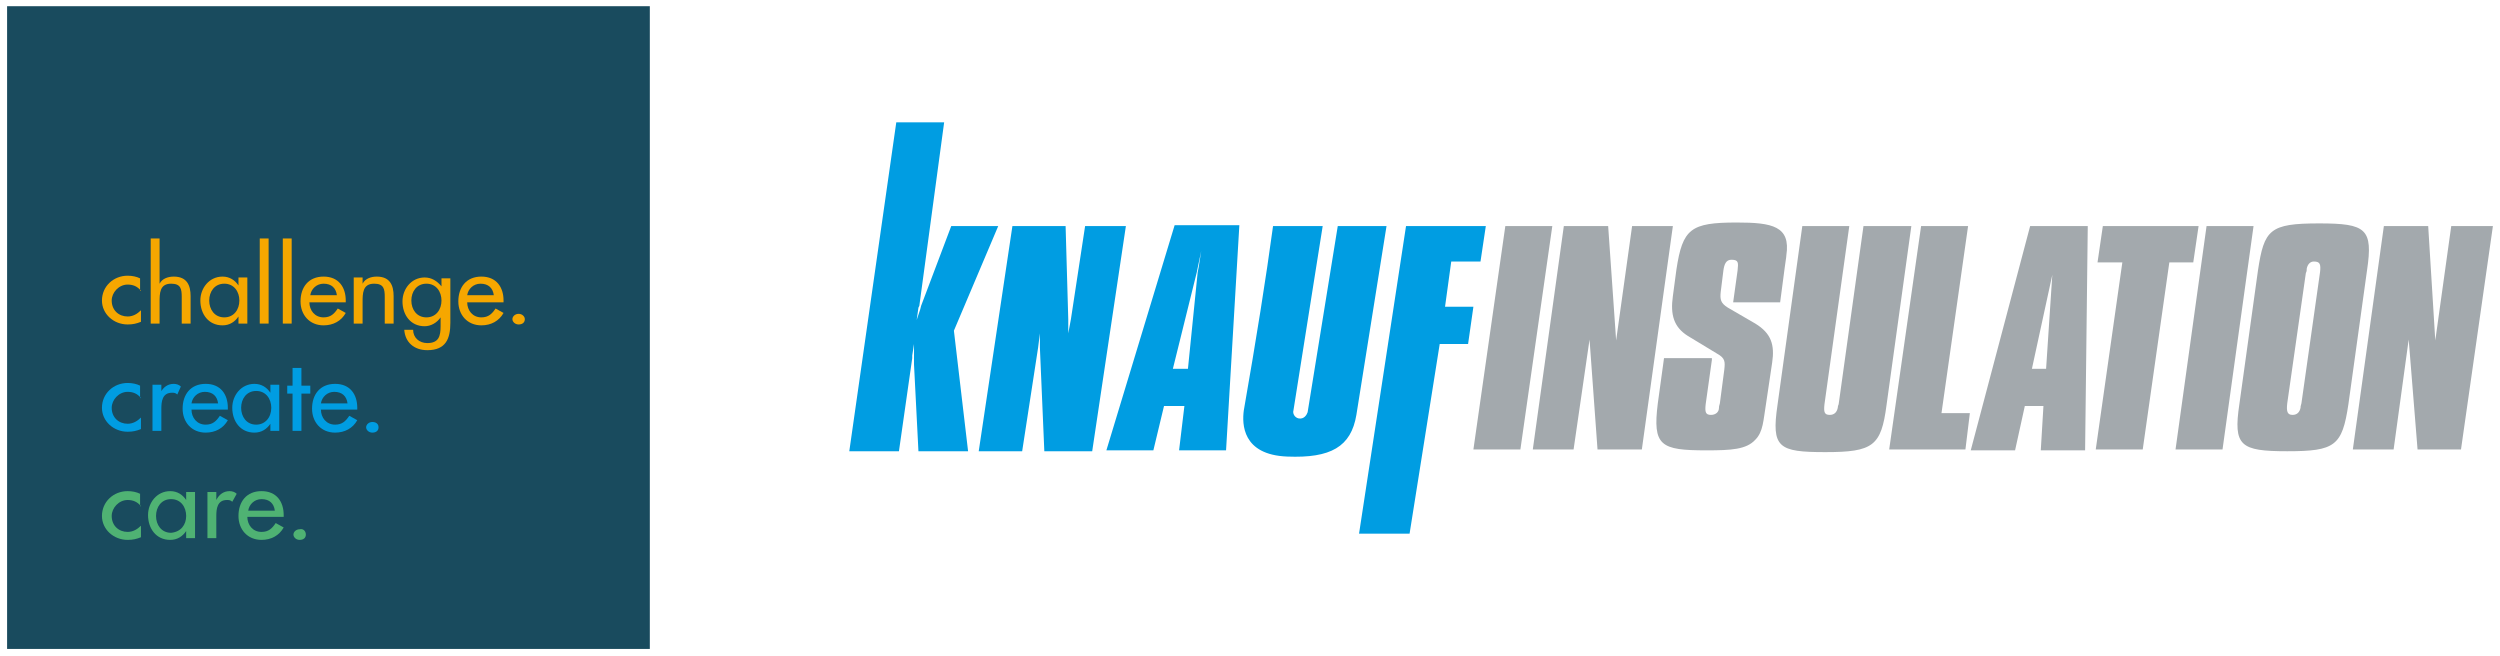
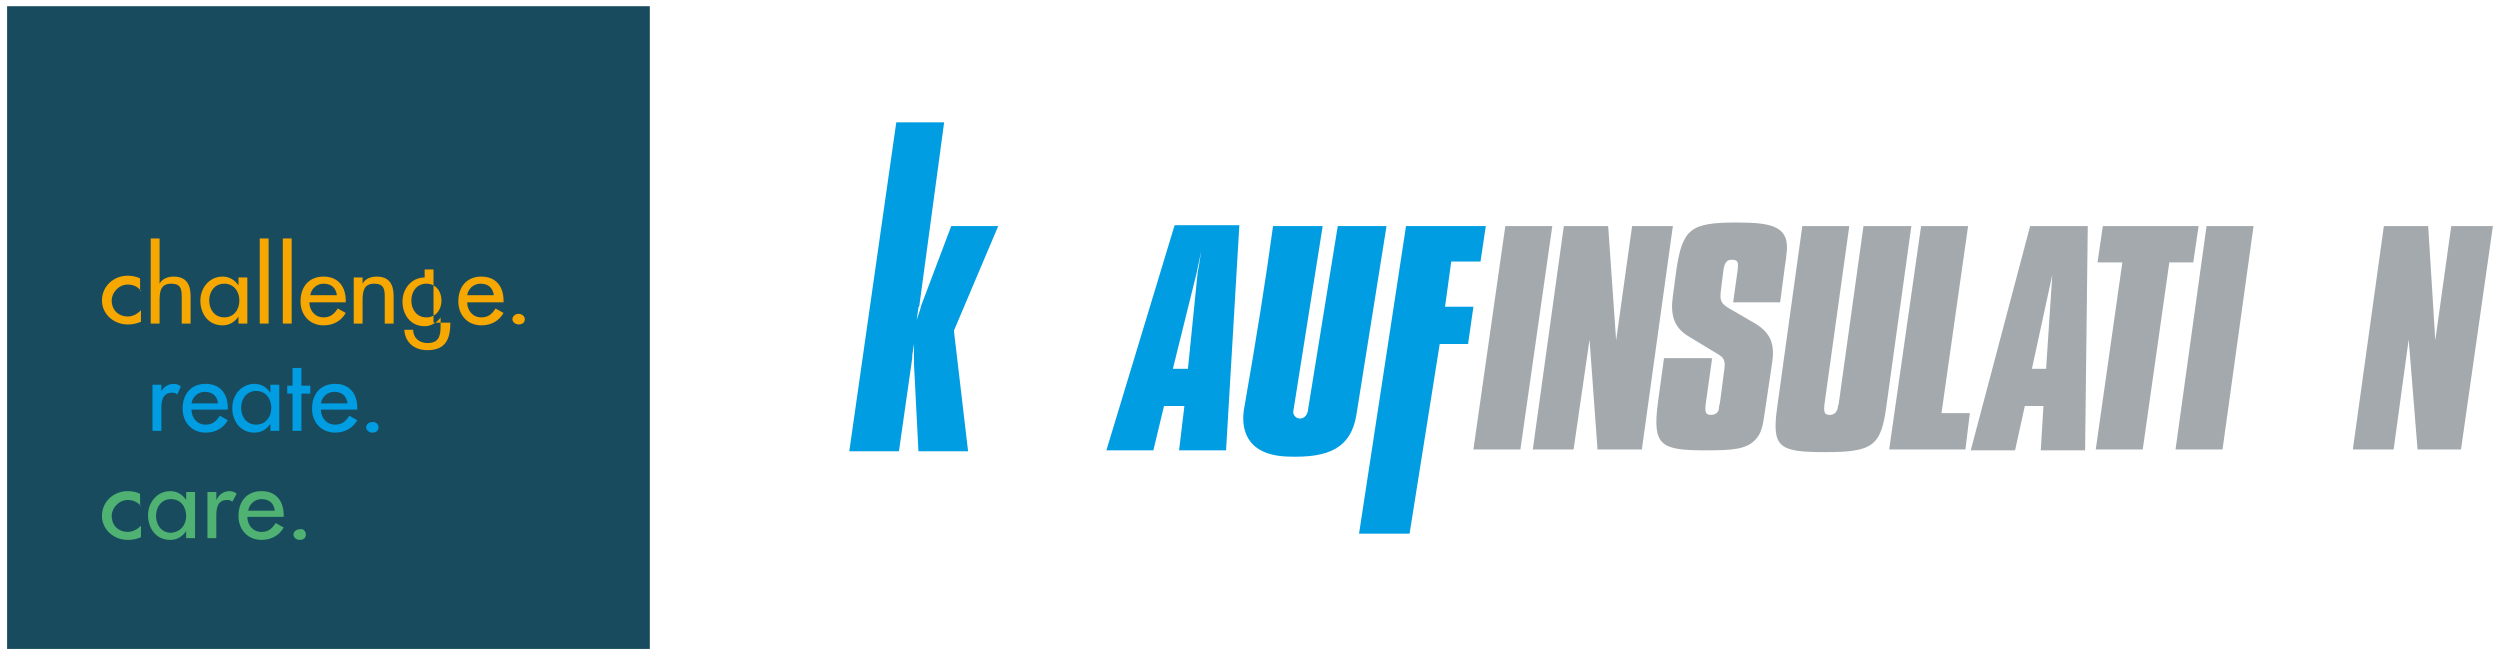
<svg xmlns="http://www.w3.org/2000/svg" version="1.1" id="Vrstva_1" x="0px" y="0px" viewBox="0 0 282 74" style="enable-background:new 0 0 282 74;" xml:space="preserve">
  <style type="text/css">
	.st0{fill:#009DE2;}
	.st1{fill:#A3A9AD;}
	.st2{fill:#194B5E;}
	.st3{fill:#F6A700;}
	.st4{fill:#4FB273;}
</style>
  <g>
    <g>
      <polygon class="st0" points="101.1,13.8 106.5,13.8 103.7,34.5 103.6,34.7 103.4,36.1 103.8,34.9 103.9,34.5 107.3,25.5     112.6,25.5 107.6,37.3 109.2,50.9 103.6,50.9 103.1,41.1 103.1,40.6 103.1,38.8 102.9,40.1 102.9,40.4 101.4,50.9 95.8,50.9   " />
-       <polygon class="st0" points="114.2,25.5 120.2,25.5 120.5,36 120.5,36.3 120.5,37.6 120.8,36 122.4,25.5 127,25.5 123.2,50.9     117.8,50.9 117.3,39.2 117.3,38.9 117.3,37.6 117.1,39.2 115.3,50.9 110.4,50.9   " />
      <g>
        <path class="st0" d="M150.9,25.5l5.5,0L153,46.8c-0.6,3.6-2.9,4.9-7.8,4.7c-5.1-0.2-5.1-3.7-4.9-5.2c1.4-8,2.5-14.9,3.3-20.8     l5.6,0l-3.3,20.8c-0.1,0.3,0.1,0.8,0.6,0.9c0.6,0.1,0.9-0.4,1-0.7L150.9,25.5z" />
      </g>
      <polygon class="st0" points="158.6,25.5 167.6,25.5 167,29.5 163.7,29.5 163,34.6 166.2,34.6 165.6,38.8 162.4,38.8 159,60.2     153.3,60.2   " />
      <path class="st0" d="M132.3,41.6l2.7-10.9l0.1-0.5l0.4-1.9l-0.3,1.9l-0.1,0.5L134,41.6L132.3,41.6z M130.1,50.8l1.2-5h2.3l-0.6,5    h5.3l1.5-25.4h-7.3l-7.7,25.4H130.1z" />
      <polygon class="st1" points="169.8,25.5 175.1,25.5 171.5,50.7 166.2,50.7   " />
      <polygon class="st1" points="176.4,25.5 181.4,25.5 182.3,38.4 184.1,25.5 188.7,25.5 185.2,50.7 180.2,50.7 179.3,38.3     177.5,50.7 172.9,50.7   " />
      <g>
        <path class="st1" d="M193.1,40.6l-0.7,5c-0.1,0.9,0,1.2,0.6,1.2c0.5,0,0.9-0.3,0.9-0.8c0-0.1,0-0.2,0.1-0.5l0.5-3.8     c0.1-0.9,0.1-1.3-0.8-1.8l-3.3-2c-1.6-1-2-2.4-1.7-4.5l0.4-3c0.7-4.6,1.6-5.3,6.8-5.3c4,0,6.1,0.4,5.6,3.7c0,0.2-0.1,0.7-0.2,1.5     l-0.5,3.8h-5.3l0.5-3.6c0.1-0.9,0.1-1.2-0.7-1.2c-0.6,0-0.8,0.5-0.9,1.2l-0.3,2.4c-0.1,0.9,0,1.3,0.8,1.8l3.1,1.8     c1.8,1.1,2.2,2.4,1.9,4.4l-0.7,4.7c-0.3,1.8-0.3,3.1-1.2,4c-1,1.1-2.7,1.2-5.5,1.2c-5.2,0-6.1-0.5-5.5-5.3l0.7-5.1H193.1z" />
        <path class="st1" d="M208.6,25.5l-2.8,20.1c-0.1,0.9,0,1.2,0.6,1.2c0.5,0,0.8-0.3,0.9-0.8c0,0,0-0.2,0.1-0.4l2.8-20.1h5.4     l-2.8,20.2c-0.6,4.6-1.5,5.3-6.9,5.3c-5.3,0-6.1-0.5-5.4-5.3l2.8-20.2H208.6z" />
      </g>
      <polygon class="st1" points="216.7,25.5 222,25.5 219,46.6 222.2,46.6 221.7,50.7 213.1,50.7   " />
      <path class="st1" d="M230.8,41.6l0.7-10.6l-2.3,10.6H230.8z M229,25.5h6.5l-0.3,25.3h-5l0.3-5h-2.1l-1.1,5h-5L229,25.5z" />
      <polygon class="st1" points="239.4,29.6 236.6,29.6 237.2,25.5 248,25.5 247.4,29.6 244.7,29.6 241.7,50.7 236.4,50.7   " />
      <polygon class="st1" points="248.9,25.5 254.2,25.5 250.7,50.7 245.4,50.7   " />
      <g>
-         <path class="st1" d="M258,45.5c-0.1,0.9,0,1.3,0.6,1.3c0.5,0,0.8-0.3,0.9-0.8c0-0.1,0-0.2,0.1-0.5l2.1-14.8     c0.1-0.9,0-1.2-0.7-1.2c-0.4,0-0.7,0.3-0.8,0.8c0,0.2,0,0.3-0.1,0.5L258,45.5z M261.6,25.2c5.3,0,6.1,0.6,5.4,5.3l-2.1,15.1     c-0.7,4.7-1.5,5.3-6.9,5.3c-5.3,0-6.1-0.6-5.4-5.3l2.1-15.1C255.4,25.9,256,25.2,261.6,25.2" />
-       </g>
+         </g>
      <polygon class="st1" points="276.5,25.5 274.7,38.4 273.9,25.5 268.9,25.5 265.4,50.7 270,50.7 271.7,38.3 272.7,50.7 277.6,50.7     281.2,25.5   " />
    </g>
    <g>
      <rect x="0.8" y="0.7" class="st2" width="72.5" height="72.5" />
      <g>
        <path class="st3" d="M15.9,32.8c-0.4-0.5-0.9-0.7-1.5-0.7c-1,0-1.8,0.9-1.8,1.8c0,1.1,0.8,1.8,1.8,1.8c0.6,0,1.1-0.3,1.5-0.7v1.3     c-0.5,0.2-0.9,0.3-1.5,0.3c-1.6,0-2.9-1.2-2.9-2.7c0-1.6,1.3-2.8,2.9-2.8c0.5,0,1,0.1,1.4,0.3V32.8z" />
        <path class="st3" d="M18,26.9V32h0c0.3-0.6,1-0.8,1.6-0.8c1.5,0,1.9,1,1.9,2.2v3.1h-1v-3c0-0.9-0.1-1.5-1.2-1.5     c-1.3,0-1.3,1.1-1.3,2.1v2.4h-1v-9.6H18z" />
        <path class="st3" d="M27.9,36.5h-1v-0.8h0c-0.4,0.6-1,1-1.8,1c-1.6,0-2.5-1.3-2.5-2.8c0-1.4,1-2.7,2.5-2.7c0.8,0,1.4,0.4,1.8,1h0     v-0.9h1V36.5z M27,33.9c0-1-0.6-1.9-1.7-1.9c-1.1,0-1.7,0.9-1.7,1.9c0,1,0.6,1.9,1.7,1.9C26.4,35.8,27,34.9,27,33.9z" />
        <path class="st3" d="M30.3,36.5h-1v-9.6h1V36.5z" />
        <path class="st3" d="M32.9,36.5h-1v-9.6h1V36.5z" />
        <path class="st3" d="M34.9,34.1c0,0.9,0.6,1.7,1.6,1.7c0.8,0,1.2-0.4,1.6-1l0.9,0.5c-0.5,0.9-1.4,1.4-2.5,1.4     c-1.6,0-2.6-1.2-2.6-2.7c0-1.6,0.9-2.8,2.6-2.8c1.7,0,2.5,1.2,2.5,2.7v0.2H34.9z M38,33.3c-0.1-0.8-0.6-1.3-1.5-1.3     c-0.8,0-1.4,0.6-1.5,1.3H38z" />
        <path class="st3" d="M40.9,32L40.9,32c0.3-0.6,1-0.8,1.6-0.8c1.5,0,1.9,1,1.9,2.2v3.1h-1v-3c0-0.9-0.1-1.5-1.2-1.5     c-1.3,0-1.3,1.1-1.3,2.1v2.4h-1v-5.2h1V32z" />
-         <path class="st3" d="M50.8,36.4c0,1.8-0.5,3.1-2.6,3.1c-1.5,0-2.5-0.9-2.6-2.3h1c0,0.9,0.7,1.5,1.6,1.5c1.3,0,1.5-0.8,1.5-1.9v-1     h0c-0.4,0.6-1.1,1-1.8,1c-1.6,0-2.5-1.3-2.5-2.8c0-1.4,1-2.7,2.5-2.7c0.8,0,1.4,0.4,1.9,1h0v-0.9h1V36.4z M49.8,33.9     c0-1-0.6-1.9-1.7-1.9c-1.1,0-1.7,0.9-1.7,1.9c0,1,0.6,1.9,1.7,1.9C49.2,35.8,49.8,34.9,49.8,33.9z" />
+         <path class="st3" d="M50.8,36.4c0,1.8-0.5,3.1-2.6,3.1c-1.5,0-2.5-0.9-2.6-2.3h1c0,0.9,0.7,1.5,1.6,1.5c1.3,0,1.5-0.8,1.5-1.9v-1     h0c-0.4,0.6-1.1,1-1.8,1c-1.6,0-2.5-1.3-2.5-2.8c0-1.4,1-2.7,2.5-2.7h0v-0.9h1V36.4z M49.8,33.9     c0-1-0.6-1.9-1.7-1.9c-1.1,0-1.7,0.9-1.7,1.9c0,1,0.6,1.9,1.7,1.9C49.2,35.8,49.8,34.9,49.8,33.9z" />
        <path class="st3" d="M52.7,34.1c0,0.9,0.6,1.7,1.6,1.7c0.8,0,1.2-0.4,1.6-1l0.9,0.5c-0.5,0.9-1.4,1.4-2.5,1.4     c-1.6,0-2.6-1.2-2.6-2.7c0-1.6,0.9-2.8,2.6-2.8c1.7,0,2.5,1.2,2.5,2.7v0.2H52.7z M55.7,33.3c-0.1-0.8-0.6-1.3-1.5-1.3     c-0.8,0-1.4,0.6-1.5,1.3H55.7z" />
        <path class="st3" d="M59.2,36c0,0.4-0.3,0.6-0.7,0.6c-0.4,0-0.7-0.3-0.7-0.6c0-0.3,0.3-0.6,0.7-0.6C58.9,35.4,59.2,35.7,59.2,36z     " />
-         <path class="st0" d="M15.9,44.9c-0.4-0.5-0.9-0.7-1.5-0.7c-1,0-1.8,0.9-1.8,1.8c0,1.1,0.8,1.8,1.8,1.8c0.6,0,1.1-0.3,1.5-0.7v1.3     c-0.5,0.2-0.9,0.3-1.5,0.3c-1.6,0-2.9-1.2-2.9-2.7c0-1.6,1.3-2.8,2.9-2.8c0.5,0,1,0.1,1.4,0.3V44.9z" />
        <path class="st0" d="M18.1,44.3L18.1,44.3c0.3-0.6,0.8-1,1.5-1c0.3,0,0.6,0.1,0.8,0.3L20,44.5c-0.2-0.2-0.4-0.2-0.6-0.2     c-1.1,0-1.2,1-1.2,1.8v2.5h-1v-5.2h1V44.3z" />
        <path class="st0" d="M21.6,46.2c0,0.9,0.6,1.7,1.6,1.7c0.8,0,1.2-0.4,1.6-1l0.9,0.5c-0.5,0.9-1.4,1.4-2.5,1.4     c-1.6,0-2.6-1.2-2.6-2.7c0-1.6,0.9-2.8,2.6-2.8c1.7,0,2.5,1.2,2.5,2.7v0.2H21.6z M24.6,45.5c-0.1-0.8-0.6-1.3-1.5-1.3     c-0.8,0-1.4,0.6-1.5,1.3H24.6z" />
        <path class="st0" d="M31.5,48.6h-1v-0.8h0c-0.4,0.6-1,1-1.8,1c-1.6,0-2.5-1.3-2.5-2.8c0-1.4,1-2.7,2.5-2.7c0.8,0,1.4,0.4,1.8,1h0     v-0.9h1V48.6z M30.6,46c0-1-0.6-1.9-1.7-1.9c-1.1,0-1.7,0.9-1.7,1.9c0,1,0.6,1.9,1.7,1.9C29.9,47.9,30.6,47.1,30.6,46z" />
        <path class="st0" d="M34,48.6h-1v-4.2h-0.6v-0.9H33v-2h1v2h1v0.9h-1V48.6z" />
        <path class="st0" d="M36.2,46.2c0,0.9,0.6,1.7,1.6,1.7c0.8,0,1.2-0.4,1.6-1l0.9,0.5c-0.5,0.9-1.4,1.4-2.5,1.4     c-1.6,0-2.6-1.2-2.6-2.7c0-1.6,0.9-2.8,2.6-2.8c1.7,0,2.5,1.2,2.5,2.7v0.2H36.2z M39.2,45.5c-0.1-0.8-0.6-1.3-1.5-1.3     c-0.8,0-1.4,0.6-1.5,1.3H39.2z" />
        <path class="st0" d="M42.7,48.2c0,0.4-0.3,0.6-0.7,0.6s-0.7-0.3-0.7-0.6c0-0.3,0.3-0.6,0.7-0.6S42.7,47.8,42.7,48.2z" />
        <path class="st4" d="M15.9,57.1c-0.4-0.5-0.9-0.7-1.5-0.7c-1,0-1.8,0.9-1.8,1.8c0,1.1,0.8,1.8,1.8,1.8c0.6,0,1.1-0.3,1.5-0.7v1.3     c-0.5,0.2-0.9,0.3-1.5,0.3c-1.6,0-2.9-1.2-2.9-2.7c0-1.6,1.3-2.8,2.9-2.8c0.5,0,1,0.1,1.4,0.3V57.1z" />
        <path class="st4" d="M22,60.7h-1v-0.8h0c-0.4,0.6-1,1-1.8,1c-1.6,0-2.5-1.3-2.5-2.8c0-1.4,1-2.7,2.5-2.7c0.8,0,1.4,0.4,1.8,1h0     v-0.9h1V60.7z M21,58.2c0-1-0.6-1.9-1.7-1.9c-1.1,0-1.7,0.9-1.7,1.9c0,1,0.6,1.9,1.7,1.9C20.4,60,21,59.2,21,58.2z" />
        <path class="st4" d="M24.4,56.4L24.4,56.4c0.3-0.6,0.8-1,1.5-1c0.3,0,0.6,0.1,0.8,0.3l-0.5,0.9c-0.2-0.2-0.4-0.2-0.6-0.2     c-1.1,0-1.2,1-1.2,1.8v2.5h-1v-5.2h1V56.4z" />
        <path class="st4" d="M27.9,58.3c0,0.9,0.6,1.7,1.6,1.7c0.8,0,1.2-0.4,1.6-1l0.9,0.5c-0.5,0.9-1.4,1.4-2.5,1.4     c-1.6,0-2.6-1.2-2.6-2.7c0-1.6,0.9-2.8,2.6-2.8c1.7,0,2.5,1.2,2.5,2.7v0.2H27.9z M31,57.6c-0.1-0.8-0.6-1.3-1.5-1.3     c-0.8,0-1.4,0.6-1.5,1.3H31z" />
        <path class="st4" d="M34.5,60.3c0,0.4-0.3,0.6-0.7,0.6c-0.4,0-0.7-0.3-0.7-0.6c0-0.3,0.3-0.6,0.7-0.6     C34.2,59.6,34.5,59.9,34.5,60.3z" />
      </g>
    </g>
  </g>
</svg>